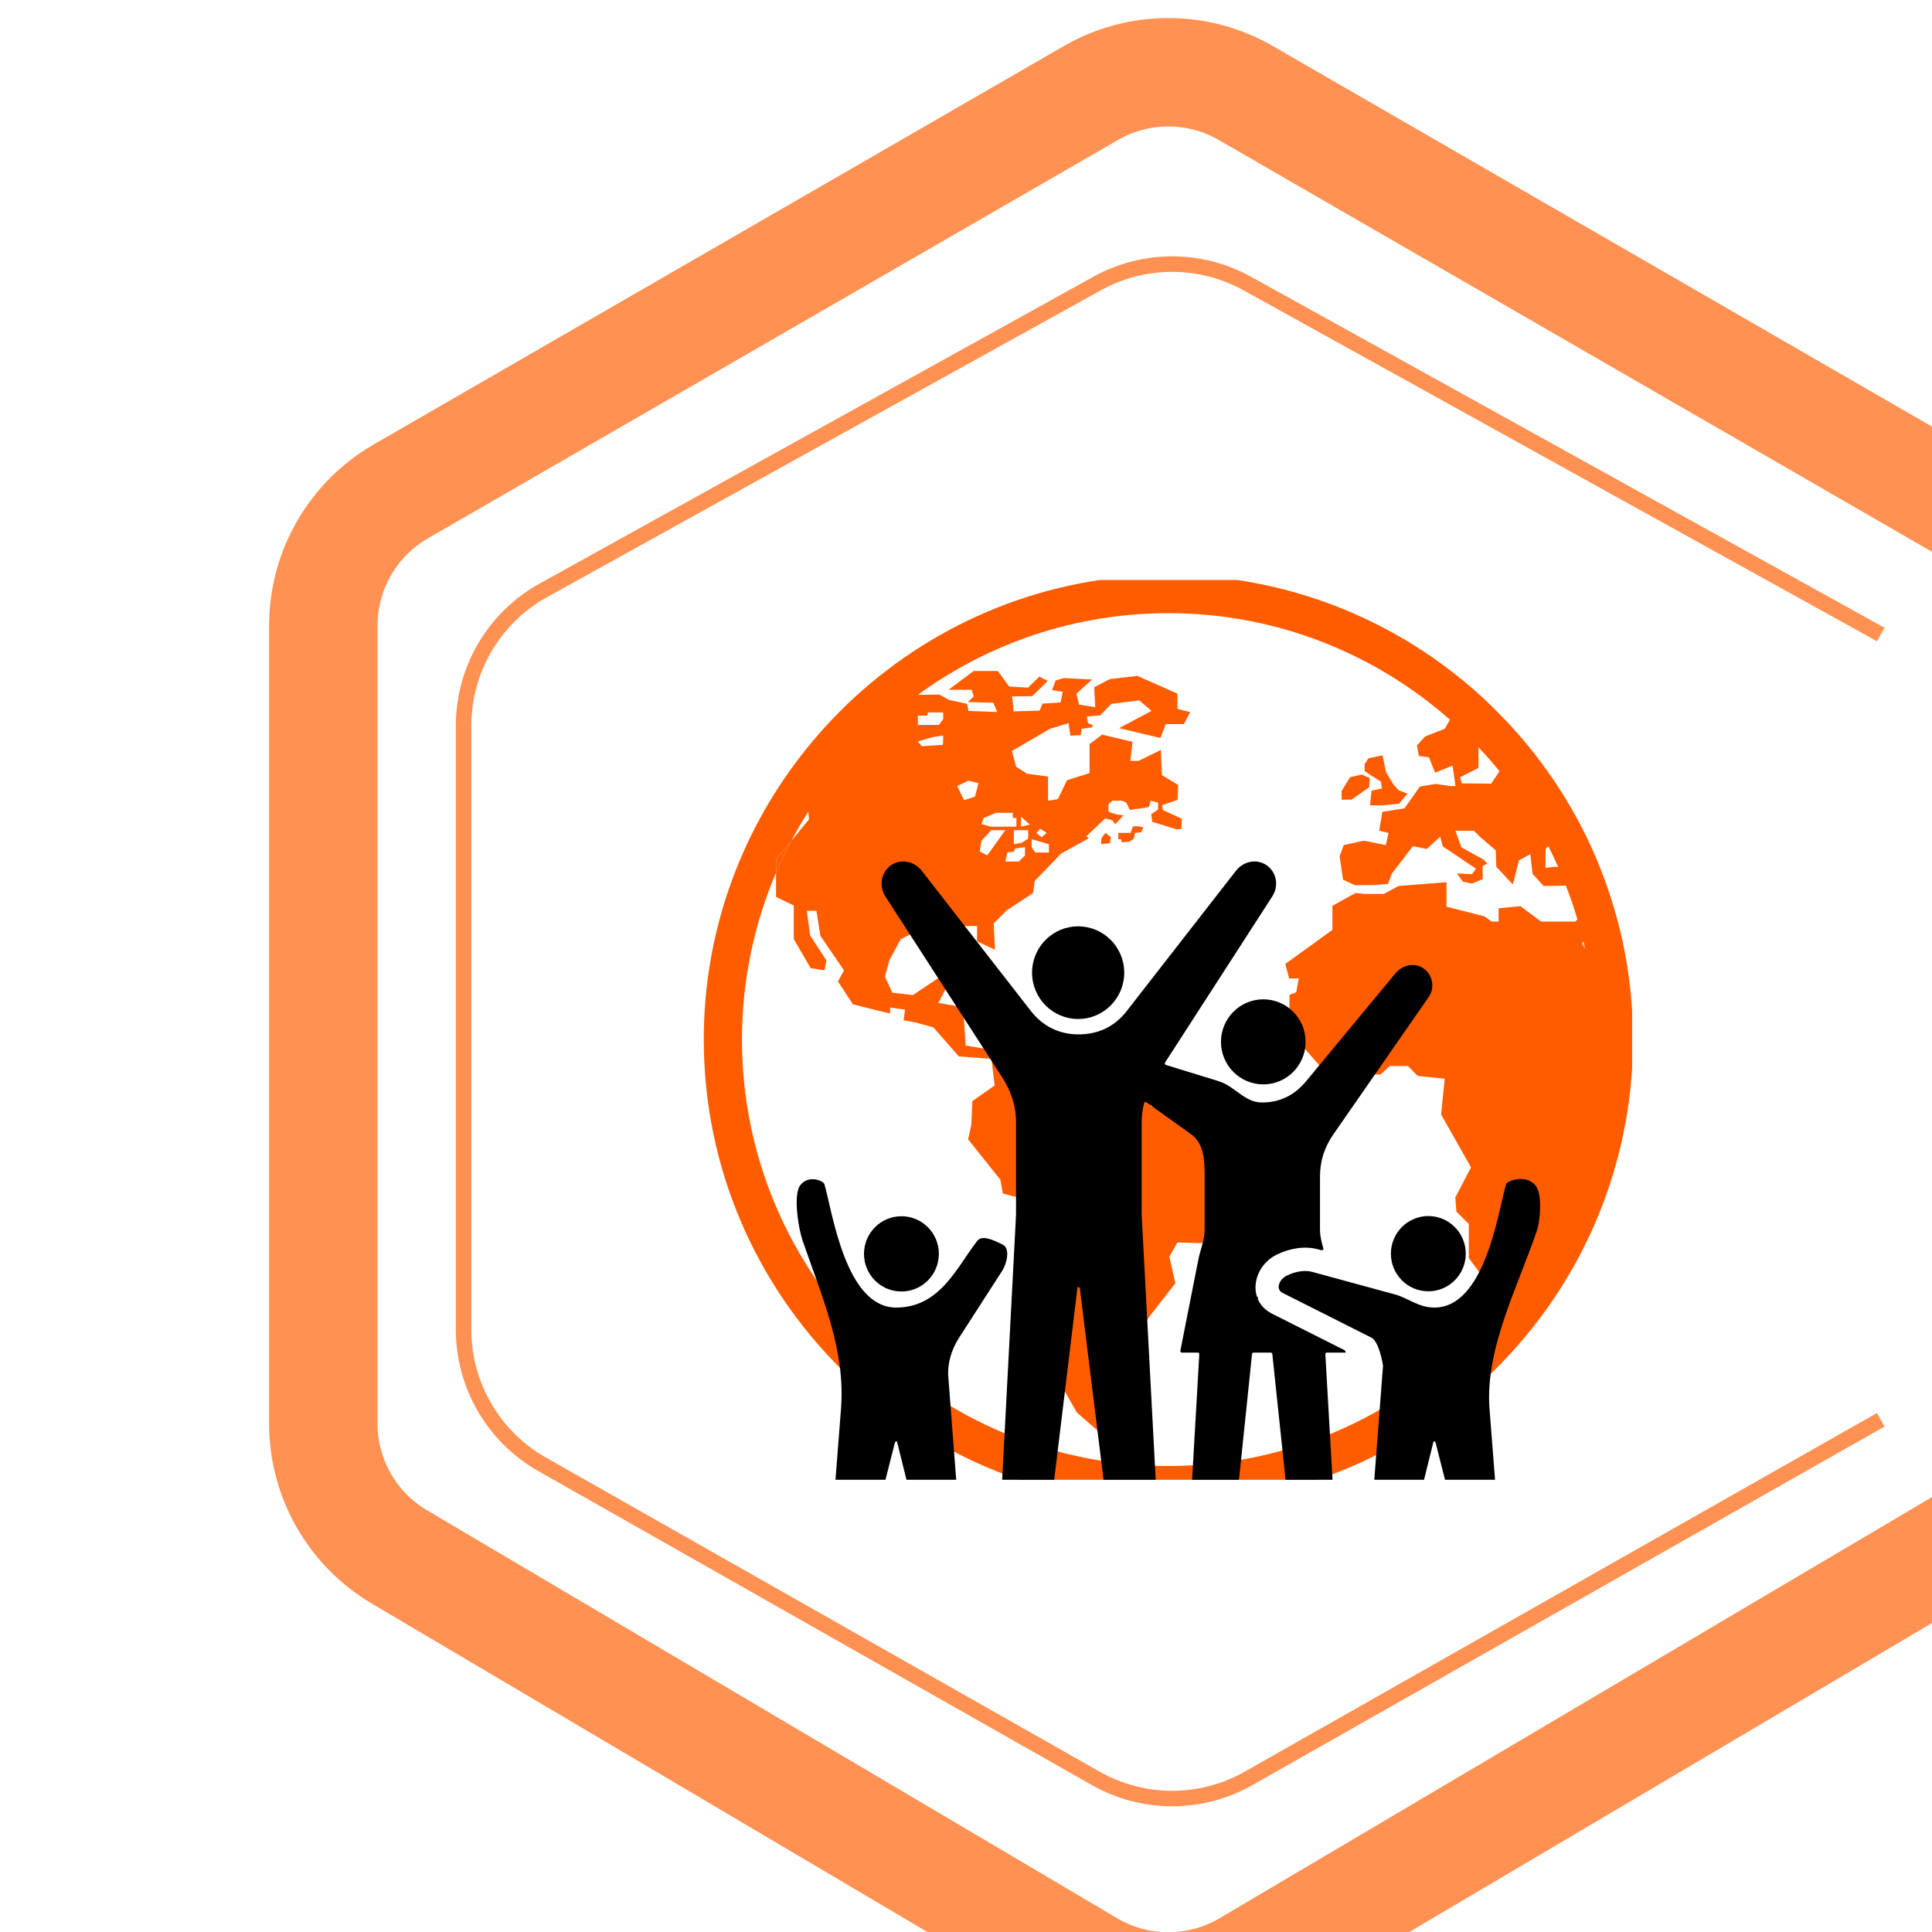
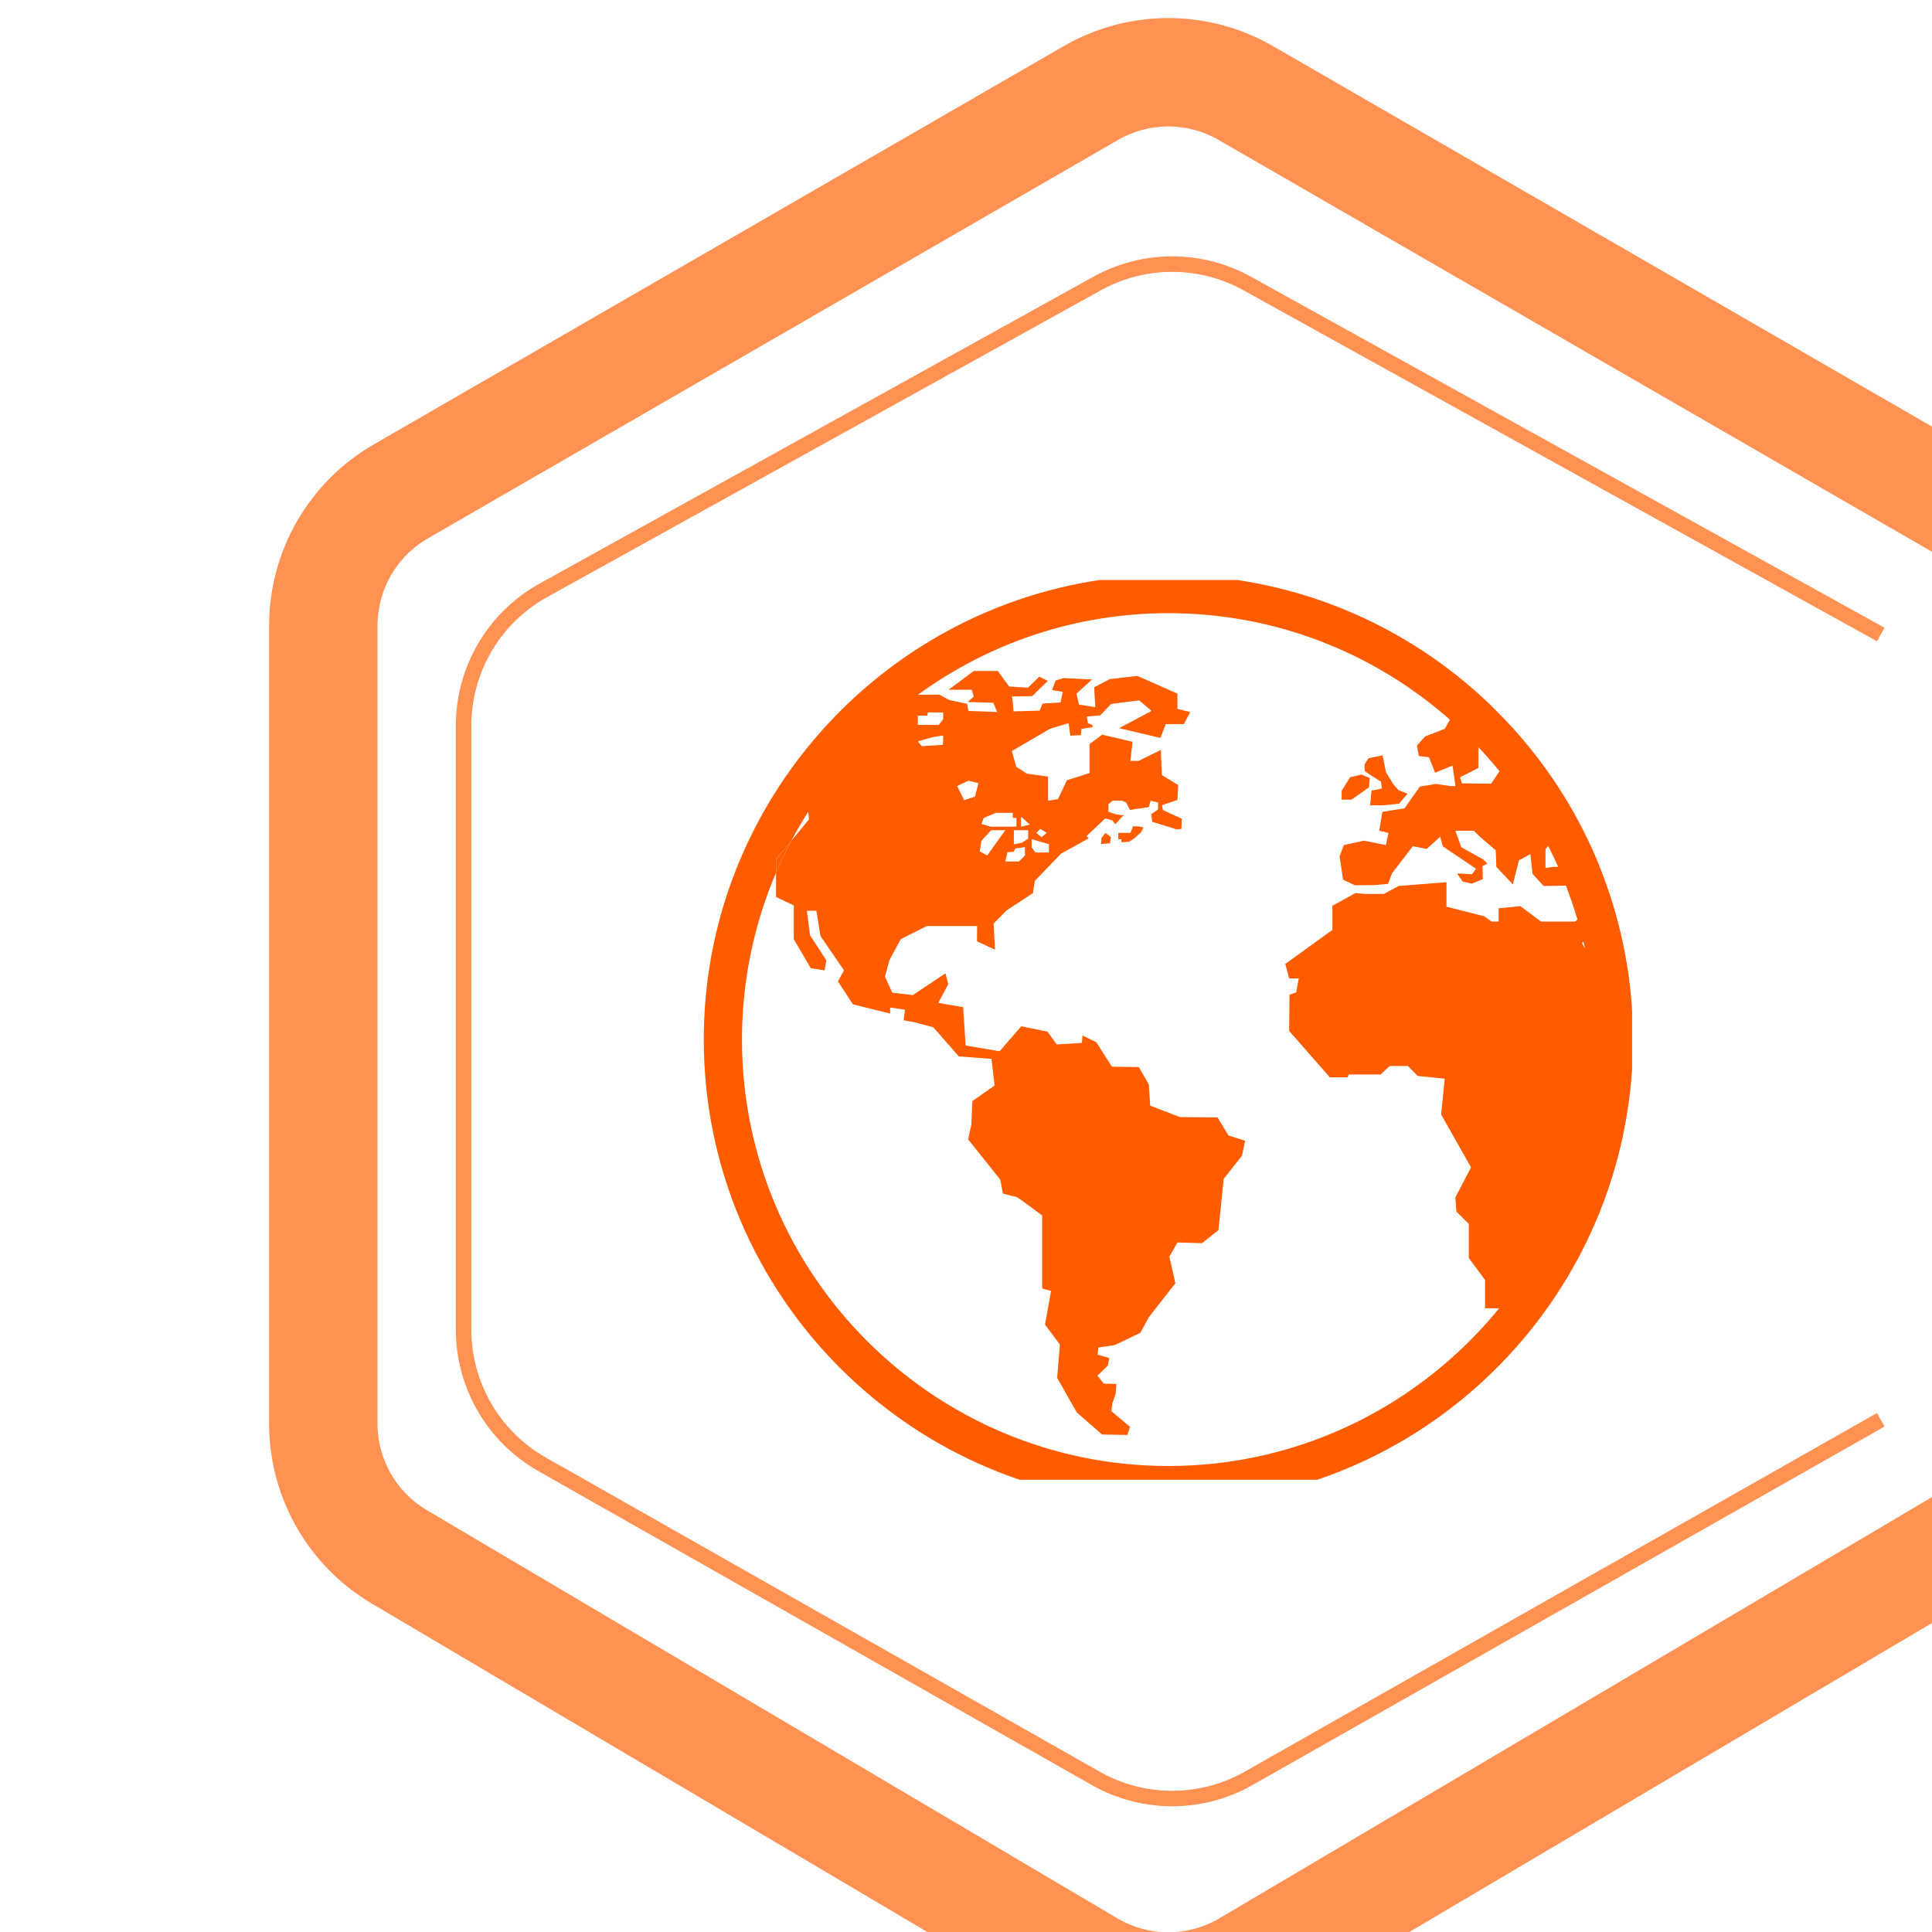
<svg xmlns="http://www.w3.org/2000/svg" width="108" height="108" viewBox="0 0 30 40" fill="none">
  <path d="M36.685 11.101L20.793 1.926C19.8 1.353 18.578 1.353 17.586 1.926L3.297 10.175C2.305 10.748 1.694 11.807 1.694 12.953V29.474C1.694 30.608 2.292 31.657 3.269 32.234L17.558 40.681C18.564 41.276 19.814 41.276 20.821 40.681L36.685 31.303" stroke="#FF9153" stroke-width="2.245" />
  <path d="M33.939 13.137L20.823 5.87C19.856 5.334 18.681 5.334 17.714 5.87L6.25 12.222C5.23 12.787 4.598 13.861 4.598 15.027V27.527C4.598 28.681 5.218 29.747 6.222 30.316L17.686 36.819C18.668 37.376 19.869 37.376 20.851 36.819L33.939 29.395" stroke="#FF9153" stroke-width="0.321" />
  <g clip-path="url(#clip0_521_1540)">
    <g clip-path="url(#clip1_521_1540)">
      <path d="M23.591 16.183L23.61 16.325L23.396 16.37L23.367 16.674H23.624L23.965 16.641L24.141 16.432L23.954 16.359L23.851 16.241L23.697 15.992L23.624 15.639L23.334 15.698L23.253 15.822V15.963L23.392 16.058L23.591 16.183Z" fill="#FF5C00" />
      <path d="M23.345 16.3L23.36 16.109L23.19 16.036L22.953 16.091L22.777 16.373V16.556H22.982L23.345 16.3Z" fill="#FF5C00" />
-       <path d="M18.458 17.109L18.406 17.244H18.153V17.375H18.213C18.213 17.375 18.216 17.402 18.222 17.439L18.377 17.426L18.474 17.365L18.499 17.244L18.624 17.233L18.674 17.131L18.559 17.107L18.458 17.109Z" fill="#FF5C00" />
+       <path d="M18.458 17.109L18.406 17.244H18.153V17.375H18.213C18.213 17.375 18.216 17.402 18.222 17.439L18.377 17.426L18.474 17.365L18.624 17.233L18.674 17.131L18.559 17.107L18.458 17.109Z" fill="#FF5C00" />
      <path d="M17.805 17.347L17.796 17.475L17.979 17.459L17.998 17.331L17.888 17.244L17.805 17.347Z" fill="#FF5C00" />
      <path d="M28.809 21.424C28.806 21.142 28.792 20.863 28.765 20.588C28.676 19.671 28.457 18.793 28.129 17.969C28.104 17.907 28.081 17.845 28.055 17.785C27.618 16.751 27.003 15.809 26.251 14.997C26.202 14.944 26.151 14.892 26.101 14.84C25.959 14.693 25.813 14.549 25.662 14.411C23.952 12.854 21.68 11.903 19.191 11.903C16.68 11.903 14.393 12.871 12.678 14.451C12.278 14.82 11.911 15.222 11.578 15.652C10.321 17.278 9.571 19.314 9.571 21.523C9.571 26.828 13.887 31.143 19.191 31.143C22.923 31.143 26.162 29.007 27.757 25.893C28.098 25.228 28.363 24.518 28.542 23.775C28.588 23.586 28.627 23.397 28.661 23.205C28.758 22.658 28.811 22.096 28.811 21.523C28.811 21.49 28.809 21.457 28.809 21.424ZM26.998 17.579L27.054 17.516C27.127 17.659 27.196 17.803 27.261 17.949L27.17 17.946L26.998 17.97V17.579ZM25.608 15.9L25.61 15.471C25.761 15.631 25.906 15.796 26.046 15.967L25.872 16.225L25.267 16.219L25.229 16.093L25.608 15.9ZM14.003 14.832V14.816H14.196L14.213 14.75H14.528V14.888L14.437 15.009H14.003L14.003 14.832ZM14.311 15.262C14.311 15.262 14.504 15.229 14.521 15.229C14.537 15.229 14.521 15.421 14.521 15.421L14.086 15.449L14.003 15.35L14.311 15.262ZM27.611 19.081H26.907L26.478 18.761L26.027 18.805V19.081H25.884L25.73 18.971L24.948 18.772V18.266L23.957 18.343L23.65 18.508H23.256L23.064 18.489L22.586 18.754V19.253L21.61 19.957L21.691 20.258H21.889L21.837 20.544L21.698 20.595L21.69 21.344L22.534 22.305H22.901L22.923 22.246H23.583L23.774 22.07H24.148L24.353 22.276L24.911 22.334L24.837 23.075L25.456 24.169L25.131 24.792L25.153 25.085L25.41 25.341V26.047L25.747 26.501V27.087H26.038C24.417 29.077 21.95 30.352 19.19 30.352C14.323 30.352 10.362 26.391 10.362 21.523C10.362 20.298 10.614 19.13 11.067 18.068V17.793L11.383 17.409C11.492 17.202 11.61 17 11.735 16.804L11.749 16.964L11.383 17.409C11.269 17.624 11.164 17.843 11.067 18.068V18.57L11.434 18.747V19.445L11.786 20.046L12.072 20.09L12.109 19.884L11.771 19.363L11.705 18.857H11.903L11.986 19.378L12.474 20.09L12.349 20.32L12.659 20.794L13.429 20.985V20.86L13.738 20.904L13.708 21.124L13.95 21.168L14.324 21.27L14.852 21.872L15.527 21.923L15.593 22.474L15.132 22.797L15.11 23.288L15.044 23.589L15.711 24.425L15.763 24.711C15.763 24.711 16.005 24.777 16.034 24.777C16.064 24.777 16.577 25.166 16.577 25.166V26.677L16.761 26.728L16.636 27.426L16.944 27.837L16.887 28.528L17.294 29.243L17.817 29.7L18.343 29.709L18.394 29.541L18.008 29.215L18.03 29.054L18.099 28.856L18.114 28.654L17.853 28.646L17.721 28.481L17.938 28.272L17.967 28.115L17.725 28.046L17.739 27.899L18.084 27.847L18.609 27.595L18.785 27.272L19.335 26.568L19.21 26.017L19.379 25.724L19.885 25.739L20.226 25.469L20.336 24.407L20.714 23.927L20.78 23.618L20.435 23.508L20.208 23.135L19.43 23.127L18.814 22.892L18.785 22.452L18.579 22.093L18.021 22.084L17.699 21.579L17.413 21.439L17.398 21.593L16.878 21.624L16.687 21.359L16.144 21.248L15.696 21.765L14.992 21.646L14.941 20.852L14.427 20.764L14.633 20.375L14.574 20.151L13.899 20.603L13.473 20.551L13.322 20.219L13.415 19.877L13.649 19.445L14.188 19.172L15.23 19.172L15.227 19.489L15.601 19.663L15.572 19.12L15.841 18.849L16.386 18.491L16.423 18.24L16.966 17.675L17.543 17.355L17.492 17.313L17.883 16.945L18.026 16.983L18.092 17.065L18.24 16.901L18.277 16.884L18.114 16.862L17.949 16.807V16.648L18.037 16.577H18.229L18.317 16.615L18.394 16.77L18.487 16.756V16.742L18.514 16.751L18.785 16.71L18.823 16.578L18.977 16.616V16.759L18.834 16.858H18.835L18.856 17.015L19.346 17.166C19.346 17.166 19.346 17.168 19.347 17.172L19.46 17.163L19.467 16.95L19.079 16.773L19.057 16.671L19.379 16.561L19.393 16.253L19.056 16.047L19.034 15.527L18.572 15.754H18.403L18.448 15.358L17.819 15.21L17.558 15.406V16.006L17.09 16.154L16.903 16.545L16.699 16.578V16.078L16.259 16.017L16.039 15.874L15.95 15.55L16.738 15.089L17.123 14.972L17.161 15.231L17.376 15.22L17.392 15.09L17.617 15.058L17.621 15.012L17.524 14.972L17.502 14.835L17.778 14.811L17.944 14.638L17.953 14.625L17.956 14.626L18.006 14.574L18.586 14.501L18.842 14.718L18.17 15.076L19.025 15.278L19.136 14.992H19.51L19.642 14.743L19.378 14.677V14.361L18.549 13.994L17.977 14.06L17.654 14.229L17.676 14.64L17.339 14.588L17.287 14.361L17.61 14.068L17.023 14.038L16.855 14.089L16.782 14.287L17.002 14.324L16.958 14.544L16.584 14.567L16.525 14.713L15.983 14.728C15.983 14.728 15.968 14.42 15.946 14.42C15.924 14.42 16.371 14.413 16.371 14.413L16.694 14.097L16.518 14.009L16.283 14.237L15.894 14.214L15.659 13.892H15.16L14.64 14.28H15.117L15.16 14.42L15.037 14.535L15.565 14.55L15.646 14.741L15.051 14.719L15.022 14.572L14.648 14.491L14.45 14.381L14.005 14.385C15.462 13.323 17.254 12.695 19.191 12.695C21.423 12.695 23.463 13.529 25.019 14.9L24.914 15.088L24.507 15.247L24.336 15.434L24.375 15.651L24.585 15.68L24.712 15.997L25.074 15.851L25.134 16.274H25.025L24.727 16.23L24.397 16.285L24.078 16.736L23.621 16.808L23.555 17.199L23.748 17.245L23.692 17.496L23.239 17.405L22.823 17.496L22.735 17.727L22.807 18.213L23.051 18.328L23.46 18.325L23.737 18.3L23.821 18.08L24.253 17.519L24.538 17.577L24.818 17.324L24.87 17.522L25.559 17.986L25.475 18.1L25.165 18.083L25.284 18.252L25.475 18.294L25.699 18.201L25.694 17.931L25.794 17.881L25.714 17.797L25.254 17.54L25.133 17.2H25.515L25.637 17.321L25.967 17.604L25.98 17.947L26.322 18.311L26.448 17.813L26.685 17.684L26.729 18.091L26.96 18.344L27.42 18.336C27.509 18.565 27.589 18.799 27.659 19.036L27.611 19.081ZM14.818 16.274L15.049 16.164L15.258 16.214L15.186 16.494L14.96 16.566L14.818 16.274ZM16.044 16.934V17.116H15.517L15.319 17.061L15.368 16.934L15.622 16.829H15.968V16.934H16.044ZM16.287 17.188V17.364L16.155 17.449L15.991 17.479C15.991 17.479 15.991 17.215 15.991 17.188H16.287ZM16.139 17.116V16.907L16.32 17.072L16.139 17.116ZM16.221 17.539V17.711L16.095 17.837H15.814L15.858 17.645L15.991 17.634L16.018 17.567L16.221 17.539ZM15.522 17.188H15.814L15.44 17.71L15.286 17.628L15.319 17.408L15.522 17.188ZM16.717 17.479V17.65H16.436L16.359 17.539V17.38H16.381L16.717 17.479ZM16.457 17.244L16.537 17.16L16.672 17.244L16.564 17.333L16.457 17.244ZM27.754 19.526L27.782 19.494C27.794 19.544 27.806 19.593 27.817 19.644L27.754 19.526Z" fill="#FF5C00" />
      <path d="M11.068 17.793V18.068C11.164 17.843 11.27 17.624 11.383 17.409L11.068 17.793Z" fill="#FF5C00" />
      <g clip-path="url(#clip2_521_1540)">
        <path fill-rule="evenodd" clip-rule="evenodd" d="M20.061 32.093C20.316 32.093 20.523 31.879 20.555 31.573L20.922 28.033C20.924 28.016 20.938 28.004 20.954 28.004H21.31C21.327 28.004 21.34 28.016 21.342 28.033L21.715 31.573C21.747 31.879 21.954 32.093 22.209 32.093C22.462 32.072 22.656 31.803 22.638 31.496L22.44 28.038C22.439 28.019 22.453 28.004 22.471 28.004H22.86C22.855 27.982 22.855 27.963 22.837 27.954L21.337 27.199C21.207 27.133 21.102 27.034 21.044 26.901L21.045 26.851H21.025C20.919 26.534 21.09 26.139 21.439 25.973C21.702 25.846 22.008 25.789 22.294 25.867C22.335 25.878 22.371 25.896 22.39 25.876C22.399 25.868 22.401 25.856 22.398 25.845C22.362 25.719 22.329 25.597 22.329 25.457V24.367C22.329 24.039 22.418 23.756 22.605 23.487L24.579 20.643C24.712 20.451 24.665 20.186 24.475 20.052C24.284 19.918 24.036 19.977 23.887 20.157L22.044 22.383C21.805 22.673 21.502 22.826 21.129 22.826C20.764 22.826 20.574 22.491 20.226 22.383L19.138 22.048C19.118 22.041 19.109 22.017 19.121 21.999L21.341 18.56C21.479 18.346 21.435 18.062 21.227 17.916C21.02 17.771 20.743 17.83 20.588 18.03L18.326 20.935C18.075 21.257 17.735 21.416 17.329 21.416C16.933 21.416 16.591 21.249 16.346 20.935L14.085 18.03C13.929 17.83 13.652 17.771 13.445 17.916C13.238 18.062 13.194 18.346 13.331 18.56L15.736 22.284C15.93 22.584 16.036 22.885 16.036 23.243V25.149C16.036 25.15 16.036 25.15 16.036 25.151L15.701 31.552C15.687 31.839 15.895 32.074 16.169 32.093C16.446 32.112 16.673 31.899 16.707 31.622L17.309 26.648C17.326 26.648 17.353 26.646 17.357 26.676L17.97 31.622C18.005 31.899 18.231 32.093 18.508 32.093C18.785 32.093 18.99 31.831 18.976 31.552L18.637 25.151C18.637 25.15 18.637 25.15 18.637 25.149V23.243C18.637 23.1 18.654 22.967 18.686 22.84C18.692 22.817 18.717 22.808 18.736 22.821L19.666 23.487C19.931 23.677 19.941 24.039 19.941 24.367V25.457C19.941 25.68 19.854 25.857 19.811 26.076L19.438 27.965C19.434 27.985 19.449 28.004 19.47 28.004H19.798C19.817 28.004 19.831 28.019 19.83 28.038L19.632 31.496C19.614 31.803 19.807 32.072 20.061 32.093ZM13.663 25.181C14.091 25.181 14.438 25.529 14.438 25.96C14.438 26.39 14.091 26.739 13.663 26.739C13.235 26.739 12.888 26.39 12.888 25.96C12.888 25.529 13.235 25.181 13.663 25.181ZM15.757 25.766C15.927 25.847 15.838 26.173 15.752 26.307L14.858 27.694C14.699 27.941 14.613 28.23 14.633 28.498L14.886 31.792C14.898 31.953 14.727 32.083 14.503 32.093C14.277 32.104 14.101 31.983 14.064 31.831L13.571 29.843C13.555 29.843 13.534 29.843 13.528 29.867L13.03 31.831C12.992 31.983 12.817 32.093 12.59 32.093C12.364 32.093 12.196 31.947 12.208 31.792L12.412 29.169C12.507 27.942 12.023 26.867 11.614 25.676C11.536 25.449 11.411 24.726 11.574 24.532C11.755 24.316 12.05 24.45 12.07 24.52C12.235 25.097 12.506 27.072 13.554 27.072C14.471 27.072 14.821 26.215 15.234 25.69C15.338 25.557 15.588 25.685 15.757 25.766ZM24.572 25.177C25 25.177 25.347 25.526 25.347 25.956C25.347 26.387 25 26.735 24.572 26.735C24.144 26.735 23.797 26.387 23.797 25.956C23.797 25.526 24.144 25.177 24.572 25.177ZM21.645 26.409C21.814 26.328 22.005 26.288 22.168 26.333L23.892 26.803C24.148 26.873 24.372 27.072 24.696 27.072C25.745 27.072 26.016 25.097 26.18 24.52C26.202 24.443 26.612 24.301 26.8 24.555C26.936 24.739 26.888 25.282 26.819 25.483C26.41 26.674 25.744 27.942 25.839 29.169L26.043 31.792C26.055 31.947 25.887 32.093 25.66 32.093C25.434 32.093 25.259 31.983 25.221 31.831L24.722 29.867C24.716 29.843 24.696 29.843 24.68 29.843L24.187 31.831C24.149 31.983 23.973 32.104 23.747 32.093C23.523 32.083 23.353 31.953 23.365 31.792L23.634 28.275C23.635 28.273 23.558 27.777 23.393 27.694L21.552 26.767C21.409 26.695 21.475 26.49 21.645 26.409ZM17.322 19.179C17.849 19.179 18.276 19.608 18.276 20.138C18.276 20.668 17.849 21.097 17.322 21.097C16.795 21.097 16.368 20.668 16.368 20.138C16.368 19.608 16.795 19.179 17.322 19.179ZM21.155 20.69C21.639 20.69 22.031 21.084 22.031 21.571C22.031 22.057 21.639 22.451 21.155 22.451C20.672 22.451 20.279 22.057 20.279 21.571C20.279 21.084 20.672 20.69 21.155 20.69Z" fill="black" />
      </g>
    </g>
  </g>
  <defs>
    <clipPath id="clip0_521_1540">
      <rect width="19.561" height="19.401" fill="white" transform="translate(9.409 11.743)" />
    </clipPath>
    <clipPath id="clip1_521_1540">
      <rect width="19.476" height="18.629" fill="white" transform="translate(9.315 12.008)" />
    </clipPath>
    <clipPath id="clip2_521_1540">
-       <rect width="15.392" height="13.308" fill="white" transform="translate(11.494 17.836)" />
-     </clipPath>
+       </clipPath>
  </defs>
</svg>